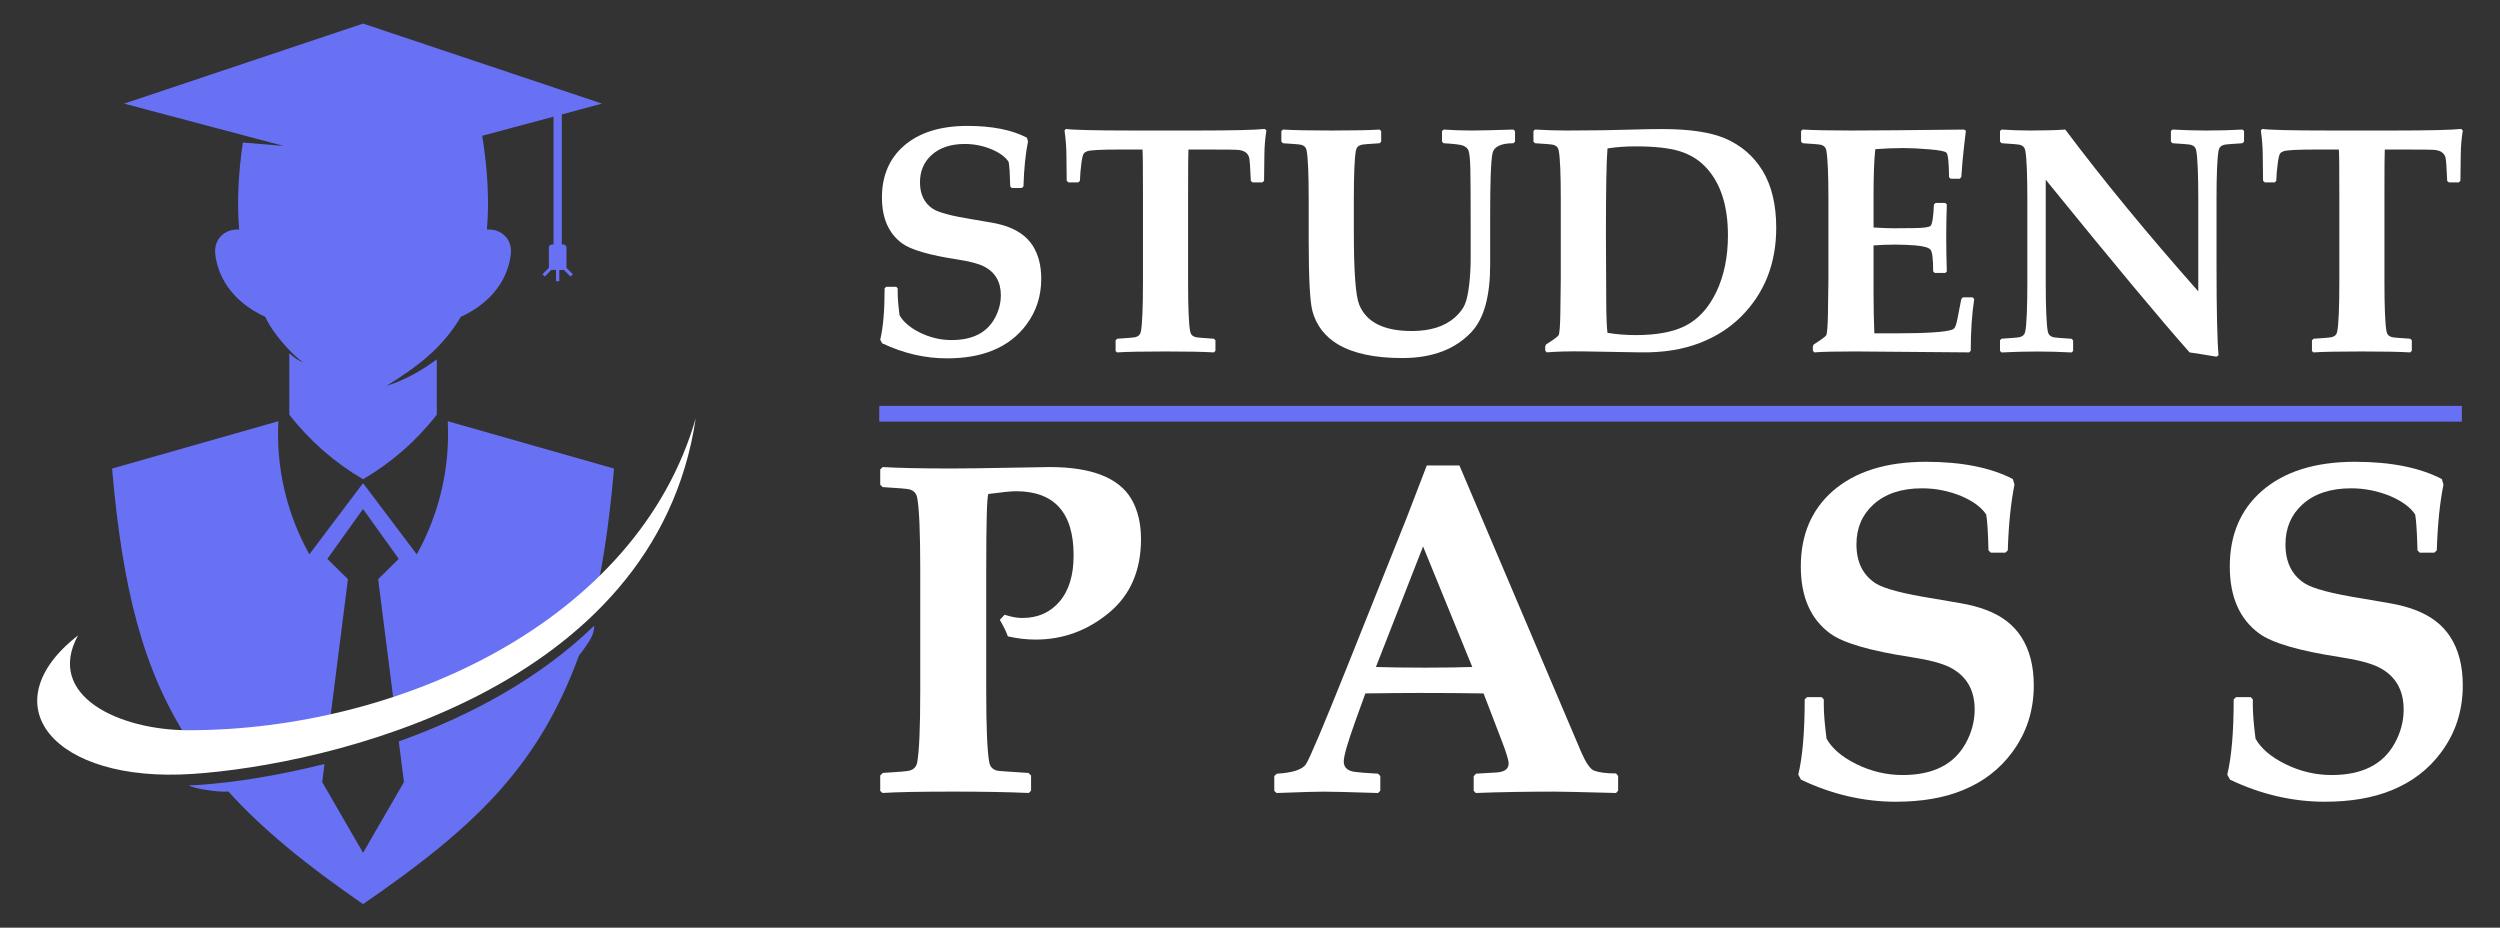
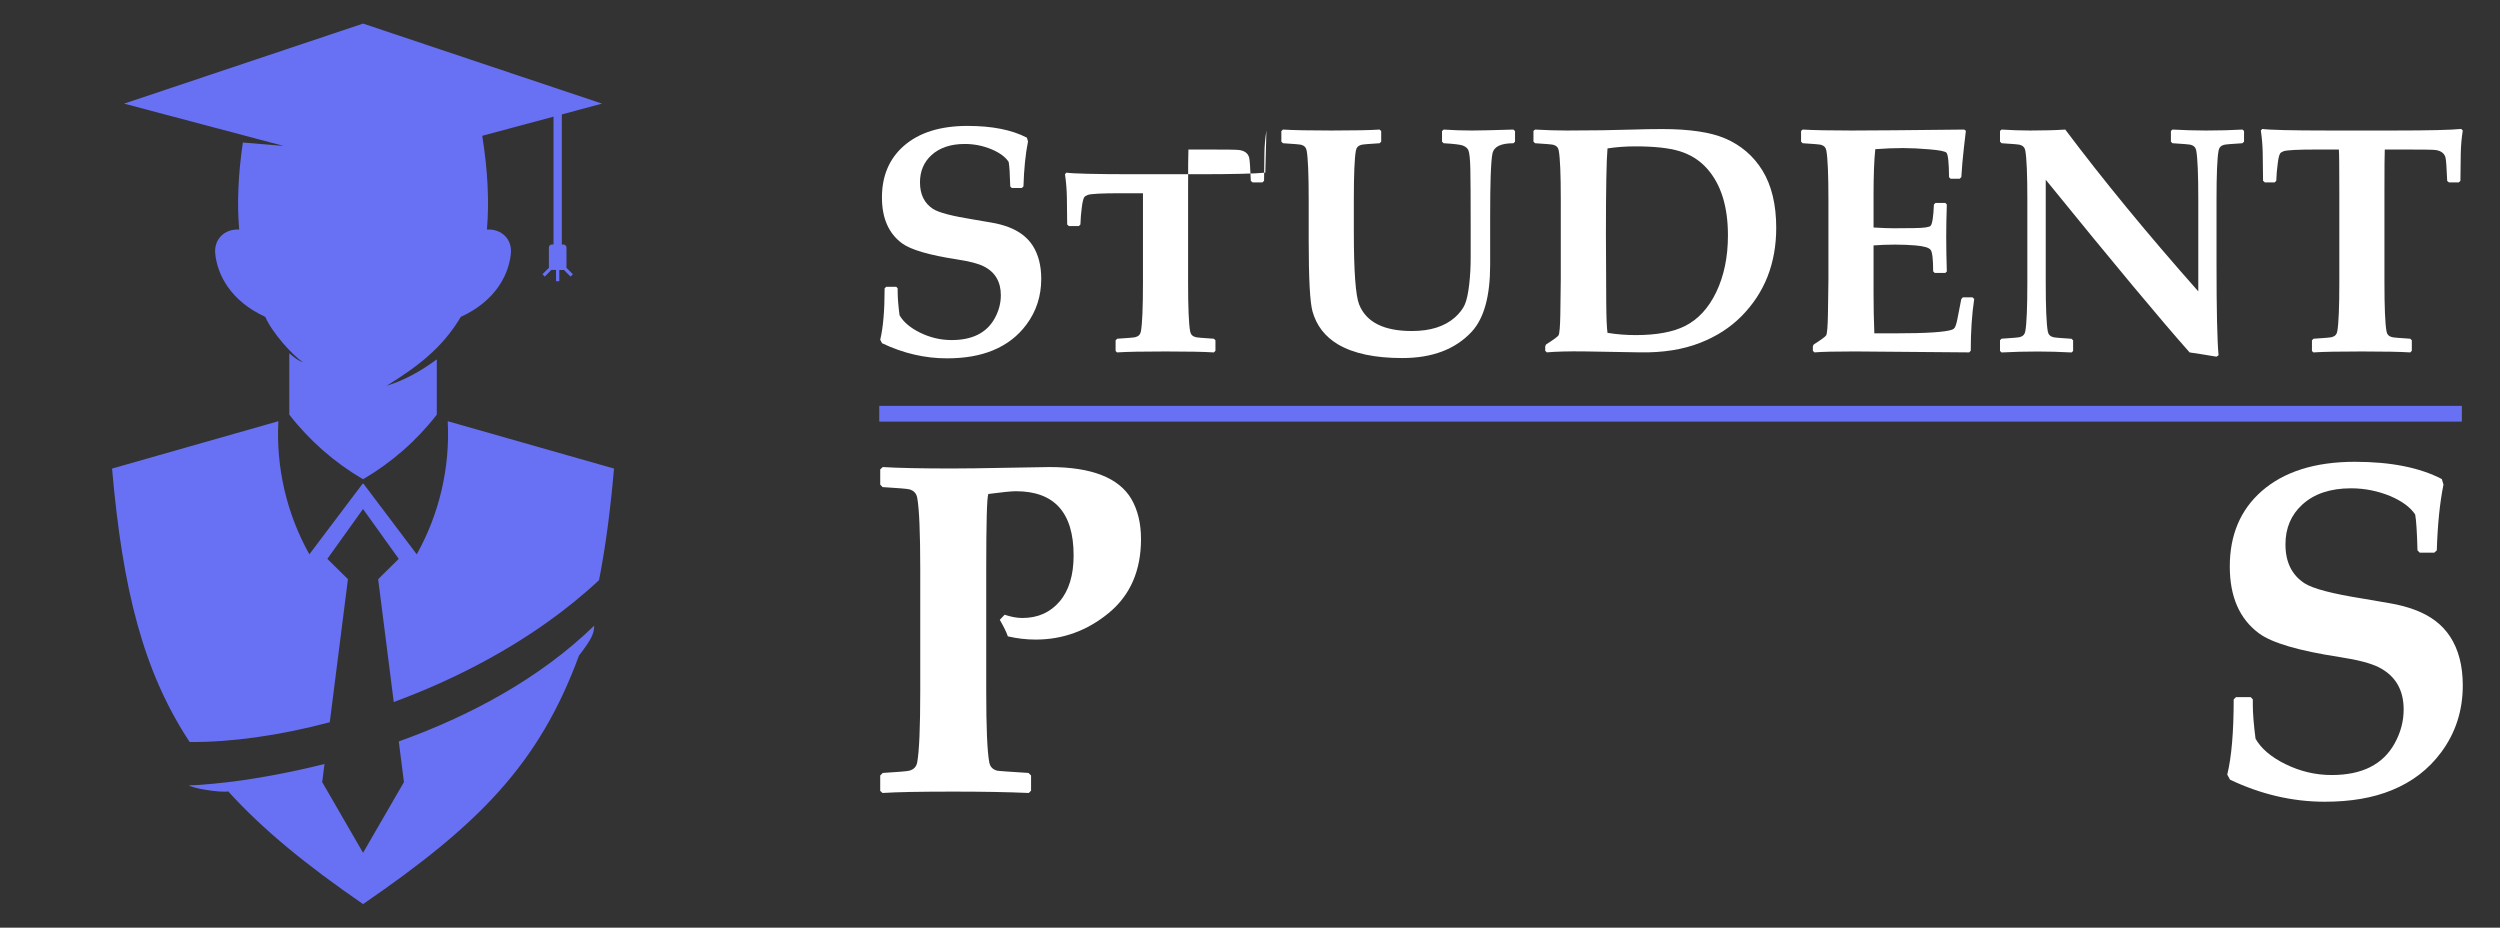
<svg xmlns="http://www.w3.org/2000/svg" version="1.1" id="Calque_1" x="0px" y="0px" width="159px" height="59px" viewBox="0 0 159 59" enable-background="new 0 0 159 59" xml:space="preserve">
  <rect x="0" y="0" width="159" height="59" fill="#333333" stroke="none" />
  <g>
    <g>
      <path fill-rule="evenodd" clip-rule="evenodd" fill="#6871F4" d="M19.675,35.253c-1.442-2.579-2.125-5.514-1.971-8.464    L7.127,29.801c0.668,7.652,1.972,12.898,4.934,17.389c2.595,0.026,5.683-0.398,8.912-1.255l1.156-9.099l-1.31-1.292l2.27-3.172    l2.271,3.172l-1.309,1.292l0.992,7.812c3.373-1.241,6.741-2.93,9.719-5.043l0,0c1.181-0.836,2.301-1.74,3.336-2.708    c0.42-2.125,0.725-4.47,0.954-7.096l-10.576-3.012c0.153,2.95-0.53,5.885-1.971,8.466l-3.391-4.495h-0.049L19.675,35.253    L19.675,35.253z M12.021,49.943c0.154,0.179,1.923,0.479,2.497,0.393c2.177,2.403,4.971,4.689,8.573,7.164    c7.308-5.019,11.176-8.856,13.733-15.807c0.785-1.018,0.961-1.384,0.968-1.901c-3.471,3.371-7.92,5.748-12.429,7.364l0.328,2.586    l-2.6,4.496l-2.599-4.496l0.146-1.153c-2.087,0.524-4.051,0.884-5.757,1.11C14.594,49.736,12.712,49.962,12.021,49.943    L12.021,49.943z M23.09,30.48c1.812-1.059,3.405-2.452,4.69-4.109v-3.515c-0.966,0.711-2.03,1.326-3.192,1.68    c1.898-1.183,3.506-2.342,4.719-4.383c2.212-1.016,3.044-2.675,3.183-4.007c0.097-0.924-0.578-1.597-1.521-1.548    c0.152-1.781,0.053-3.771-0.299-5.963l4.534-1.215v8.129h-0.105c-0.105,0-0.19,0.088-0.19,0.192v1.238    c0,0.018,0.001,0.03,0.005,0.048l-0.414,0.413l0.146,0.149l0.422-0.422c0.01,0,0.02,0.001,0.03,0.001h0.265v0.715h0.209V17.17    h0.266c0.009,0,0.019-0.001,0.029-0.001l0.419,0.422l0.148-0.149l-0.413-0.413c0.003-0.016,0.006-0.03,0.006-0.048v-1.238    c0-0.104-0.085-0.192-0.19-0.192h-0.105V7.276l2.556-0.686L23.09,1.5L7.892,6.591l10.149,2.691l-2.595-0.217    c-0.299,2.024-0.377,3.869-0.234,5.533c-0.944-0.049-1.618,0.624-1.522,1.548c0.139,1.332,0.971,2.991,3.183,4.007    c0.429,1,1.723,2.442,2.4,2.886c-0.322-0.099-0.615-0.348-0.874-0.572v3.904C19.686,28.028,21.277,29.422,23.09,30.48L23.09,30.48    z" />
-       <path fill-rule="evenodd" clip-rule="evenodd" fill="#FFFFFF" d="M4.963,40.408c-5.644,4.413-1.575,9.408,7.288,8.813    c8.409-0.56,29.421-5.233,31.997-22.615c-3.723,12.931-18.878,19.837-32.266,19.837C7.583,46.442,2.864,44.258,4.963,40.408    L4.963,40.408z" />
    </g>
    <g>
      <g>
        <g>
          <path fill="#FFFFFF" d="M66.223,17.73c0,1.101-0.314,2.069-0.94,2.91c-0.547,0.739-1.263,1.289-2.149,1.649      c-0.815,0.335-1.785,0.502-2.912,0.502c-1.401,0-2.773-0.32-4.121-0.961l-0.119-0.222c0.186-0.766,0.28-1.856,0.28-3.269      l0.099-0.1h0.641l0.09,0.1v0.229c0,0.375,0.04,0.867,0.119,1.48c0.241,0.426,0.671,0.793,1.291,1.101      c0.646,0.32,1.32,0.479,2.02,0.479c1.321,0,2.233-0.46,2.741-1.38c0.26-0.472,0.391-0.962,0.391-1.471      c0-0.851-0.357-1.464-1.071-1.829c-0.354-0.18-0.923-0.329-1.71-0.449c-1.781-0.273-2.951-0.616-3.51-1.029      c-0.847-0.628-1.271-1.599-1.271-2.912c0-1.365,0.46-2.456,1.38-3.27c0.974-0.855,2.327-1.28,4.06-1.28      c1.56,0,2.821,0.247,3.781,0.75l0.068,0.239c-0.159,0.793-0.256,1.747-0.289,2.862l-0.11,0.099h-0.63l-0.1-0.099      c-0.02-0.802-0.054-1.321-0.101-1.563c-0.207-0.313-0.566-0.578-1.08-0.798c-0.546-0.227-1.116-0.342-1.71-0.342      c-0.894,0-1.6,0.237-2.121,0.711c-0.486,0.446-0.729,1.022-0.729,1.729c0,0.767,0.276,1.332,0.829,1.691      c0.36,0.232,1.21,0.455,2.551,0.67c0.141,0.021,0.531,0.087,1.169,0.2c0.394,0.065,0.758,0.164,1.09,0.289      c0.674,0.257,1.18,0.642,1.521,1.161C66.038,16.178,66.223,16.884,66.223,17.73z" />
-           <path fill="#FFFFFF" d="M80.544,8.301c-0.08,0.493-0.124,1.002-0.129,1.53l-0.021,1.668l-0.1,0.1h-0.631l-0.11-0.089      c-0.033-0.853-0.069-1.354-0.11-1.501c-0.08-0.267-0.293-0.424-0.64-0.469c-0.133-0.021-0.76-0.03-1.88-0.03h-1.339      c-0.014,0.232-0.021,1.159-0.021,2.78v5.681c0,1.587,0.043,2.619,0.13,3.1c0.034,0.196,0.147,0.315,0.341,0.369      c0.099,0.028,0.489,0.06,1.169,0.103l0.1,0.1v0.669l-0.1,0.101c-0.66-0.041-1.687-0.06-3.08-0.06      c-1.427,0-2.455,0.019-3.081,0.06l-0.089-0.091v-0.679l0.101-0.1c0.68-0.043,1.07-0.074,1.169-0.103      c0.193-0.054,0.307-0.173,0.34-0.369c0.086-0.48,0.13-1.513,0.13-3.1V12.29c0-1.646-0.01-2.573-0.03-2.78h-1.43      c-1.193,0-1.89,0.036-2.09,0.11c-0.106,0.041-0.18,0.09-0.22,0.15c-0.061,0.106-0.11,0.319-0.15,0.638      c-0.047,0.355-0.077,0.719-0.089,1.091l-0.101,0.1h-0.63l-0.11-0.1l-0.019-1.711c-0.007-0.479-0.046-0.976-0.121-1.487      l0.09-0.101c0.393,0.063,1.827,0.101,4.301,0.101h4.051c2.28,0,3.714-0.037,4.3-0.101L80.544,8.301z" />
+           <path fill="#FFFFFF" d="M80.544,8.301c-0.08,0.493-0.124,1.002-0.129,1.53l-0.021,1.668l-0.1,0.1h-0.631l-0.11-0.089      c-0.033-0.853-0.069-1.354-0.11-1.501c-0.08-0.267-0.293-0.424-0.64-0.469c-0.133-0.021-0.76-0.03-1.88-0.03h-1.339      c-0.014,0.232-0.021,1.159-0.021,2.78v5.681c0,1.587,0.043,2.619,0.13,3.1c0.034,0.196,0.147,0.315,0.341,0.369      c0.099,0.028,0.489,0.06,1.169,0.103l0.1,0.1v0.669l-0.1,0.101c-0.66-0.041-1.687-0.06-3.08-0.06      c-1.427,0-2.455,0.019-3.081,0.06l-0.089-0.091v-0.679l0.101-0.1c0.68-0.043,1.07-0.074,1.169-0.103      c0.193-0.054,0.307-0.173,0.34-0.369c0.086-0.48,0.13-1.513,0.13-3.1V12.29h-1.43      c-1.193,0-1.89,0.036-2.09,0.11c-0.106,0.041-0.18,0.09-0.22,0.15c-0.061,0.106-0.11,0.319-0.15,0.638      c-0.047,0.355-0.077,0.719-0.089,1.091l-0.101,0.1h-0.63l-0.11-0.1l-0.019-1.711c-0.007-0.479-0.046-0.976-0.121-1.487      l0.09-0.101c0.393,0.063,1.827,0.101,4.301,0.101h4.051c2.28,0,3.714-0.037,4.3-0.101L80.544,8.301z" />
          <path fill="#FFFFFF" d="M96.356,9.01l-0.101,0.1c-0.787,0-1.231,0.211-1.33,0.629c-0.053,0.234-0.094,0.741-0.12,1.521      c-0.02,0.58-0.031,1.416-0.031,2.511v3.08c0,1.98-0.389,3.394-1.169,4.242c-1.034,1.118-2.508,1.679-4.42,1.679      c-1.747,0-3.111-0.291-4.092-0.871c-0.825-0.493-1.366-1.193-1.619-2.101c-0.161-0.578-0.241-2.094-0.241-4.539V12.68      c0-1.586-0.043-2.62-0.129-3.101c-0.034-0.191-0.146-0.315-0.34-0.369c-0.101-0.025-0.491-0.061-1.171-0.101l-0.099-0.1V8.339      l0.099-0.099c0.641,0.039,1.667,0.061,3.081,0.061c1.439,0,2.464-0.021,3.07-0.061l0.1,0.099V9.01l-0.1,0.1      c-0.681,0.04-1.069,0.075-1.171,0.101c-0.193,0.054-0.306,0.178-0.339,0.369c-0.087,0.48-0.13,1.515-0.13,3.101v2.061      c0,2.521,0.113,4.065,0.34,4.63c0.453,1.121,1.57,1.681,3.351,1.681c1.167,0,2.077-0.286,2.73-0.859      c0.306-0.275,0.52-0.553,0.64-0.832s0.213-0.713,0.28-1.3c0.061-0.546,0.09-1.099,0.09-1.657V14.32      c0-1.747-0.007-2.941-0.021-3.579c-0.014-0.603-0.053-0.991-0.12-1.173c-0.053-0.132-0.17-0.236-0.35-0.309      c-0.154-0.061-0.564-0.11-1.23-0.15l-0.101-0.1V8.339l0.101-0.099c0.579,0.039,1.177,0.061,1.791,0.061      c0.459,0,1.343-0.021,2.65-0.061l0.101,0.099V9.01z" />
          <path fill="#FFFFFF" d="M112.968,14.489c0,2.26-0.737,4.135-2.21,5.623c-0.72,0.724-1.594,1.288-2.62,1.688      c-1.1,0.434-2.384,0.638-3.851,0.61l-3.53-0.06c-0.96-0.013-1.754,0.007-2.38,0.06l-0.101-0.101v-0.279l0.051-0.12      c0.492-0.313,0.76-0.511,0.799-0.588c0.061-0.121,0.098-0.564,0.111-1.332l0.029-2.24V12.68c0-1.586-0.042-2.62-0.129-3.101      c-0.034-0.191-0.147-0.315-0.34-0.369c-0.1-0.025-0.491-0.061-1.17-0.101l-0.099-0.1V8.329l0.099-0.089      c0.706,0.039,1.381,0.061,2.02,0.061c1.553,0,2.955-0.021,4.202-0.061c0.62-0.021,1.243-0.032,1.869-0.032      c1.734,0,3.064,0.199,3.991,0.592c1.014,0.434,1.806,1.112,2.381,2.04C112.674,11.793,112.968,13.01,112.968,14.489z       M109.897,14.972c0-1.85-0.447-3.269-1.34-4.262c-0.467-0.521-1.05-0.887-1.75-1.099c-0.667-0.202-1.597-0.302-2.79-0.302      c-0.621,0-1.214,0.042-1.78,0.131c-0.066,0.745-0.1,2.552-0.1,5.42l0.02,4.371c0.007,0.973,0.033,1.618,0.08,1.938      c0.587,0.097,1.187,0.143,1.801,0.143c1.326,0,2.373-0.196,3.14-0.583c0.827-0.42,1.483-1.133,1.97-2.139      C109.647,17.551,109.897,16.347,109.897,14.972z" />
          <path fill="#FFFFFF" d="M125.56,19.011c-0.147,0.974-0.22,2.074-0.22,3.3l-0.102,0.101l-7.271-0.06      c-1.213,0-2.07,0.019-2.57,0.06l-0.099-0.101v-0.279l0.05-0.12c0.493-0.313,0.759-0.511,0.8-0.588      c0.06-0.129,0.095-0.572,0.109-1.332l0.031-2.24V12.68c0-1.586-0.045-2.62-0.131-3.101c-0.033-0.191-0.146-0.315-0.339-0.369      c-0.101-0.025-0.49-0.061-1.169-0.101l-0.101-0.1V8.329l0.101-0.089c0.672,0.039,1.713,0.061,3.119,0.061      c1.254,0,3.637-0.021,7.152-0.061l0.11,0.078l-0.13,1.111c-0.04,0.354-0.07,0.653-0.091,0.9l-0.069,0.93l-0.101,0.109h-0.58      l-0.1-0.101c-0.007-0.906-0.06-1.425-0.16-1.548c-0.073-0.096-0.432-0.166-1.076-0.22c-0.643-0.056-1.208-0.082-1.695-0.082      c-0.58,0-1.167,0.025-1.76,0.071c-0.074,0.698-0.11,1.669-0.11,2.909v2.072c0.526,0.032,0.954,0.049,1.281,0.049l1.31-0.011      c0.612-0.006,0.96-0.057,1.04-0.148c0.106-0.121,0.176-0.571,0.209-1.352l0.101-0.102h0.62l0.099,0.102      c-0.026,0.746-0.038,1.429-0.038,2.051c0,0.673,0.012,1.409,0.038,2.21l-0.099,0.091h-0.67l-0.1-0.101      c0-0.767-0.053-1.223-0.16-1.366c-0.106-0.143-0.43-0.237-0.971-0.284c-0.406-0.032-0.839-0.051-1.3-0.051      c-0.487,0-0.941,0.019-1.36,0.051v3.051c0,0.872,0.017,1.72,0.05,2.541h1.359c1.948,0,3.14-0.078,3.581-0.23      c0.073-0.029,0.126-0.064,0.159-0.11c0.067-0.094,0.131-0.294,0.19-0.602l0.241-1.238l0.1-0.11h0.61L125.56,19.011z" />
          <path fill="#FFFFFF" d="M142.721,9.01l-0.109,0.1c-0.68,0.04-1.07,0.075-1.17,0.101c-0.194,0.054-0.308,0.178-0.341,0.369      c-0.087,0.48-0.13,1.515-0.13,3.101v4.062c0,2.994,0.043,4.943,0.13,5.849l-0.13,0.093c-0.754-0.127-1.324-0.218-1.71-0.271      c-1.786-2.007-4.837-5.668-9.152-10.982v6.542c0,1.587,0.044,2.619,0.13,3.1c0.034,0.196,0.147,0.315,0.341,0.369      c0.1,0.028,0.49,0.06,1.17,0.103l0.1,0.1v0.679l-0.1,0.091c-0.768-0.041-1.481-0.06-2.141-0.06c-0.767,0-1.537,0.019-2.311,0.06      L127.2,22.32v-0.679l0.099-0.1c0.68-0.043,1.071-0.074,1.17-0.103c0.193-0.054,0.306-0.173,0.341-0.369      c0.086-0.48,0.129-1.513,0.129-3.1V12.68c0-1.586-0.043-2.62-0.129-3.101c-0.035-0.191-0.148-0.315-0.341-0.369      c-0.099-0.025-0.49-0.061-1.17-0.101l-0.099-0.1V8.329l0.099-0.089c0.634,0.039,1.237,0.061,1.811,0.061      c0.901,0,1.646-0.021,2.241-0.061c2.4,3.199,5.22,6.632,8.46,10.291V12.68c0-1.586-0.043-2.62-0.129-3.101      c-0.035-0.191-0.148-0.315-0.34-0.369c-0.102-0.025-0.492-0.061-1.172-0.101l-0.1-0.1V8.329l0.1-0.089      c0.748,0.039,1.457,0.061,2.131,0.061c0.859,0,1.634-0.021,2.321-0.061l0.099,0.089V9.01z" />
          <path fill="#FFFFFF" d="M156.633,8.301c-0.08,0.493-0.123,1.002-0.13,1.53l-0.02,1.668l-0.101,0.1h-0.63l-0.11-0.089      c-0.033-0.853-0.07-1.354-0.11-1.501c-0.079-0.267-0.292-0.424-0.64-0.469c-0.133-0.021-0.76-0.03-1.881-0.03h-1.339      c-0.015,0.232-0.021,1.159-0.021,2.78v5.681c0,1.587,0.044,2.619,0.131,3.1c0.032,0.196,0.146,0.315,0.339,0.369      c0.1,0.028,0.491,0.06,1.17,0.103l0.101,0.1v0.669l-0.101,0.101c-0.659-0.041-1.687-0.06-3.08-0.06      c-1.427,0-2.454,0.019-3.079,0.06l-0.092-0.091v-0.679l0.101-0.1c0.681-0.043,1.069-0.074,1.171-0.103      c0.193-0.054,0.307-0.173,0.34-0.369c0.086-0.48,0.129-1.513,0.129-3.1V12.29c0-1.646-0.009-2.573-0.029-2.78h-1.43      c-1.194,0-1.891,0.036-2.092,0.11c-0.105,0.041-0.179,0.09-0.219,0.15c-0.061,0.106-0.111,0.319-0.148,0.638      c-0.049,0.355-0.08,0.719-0.092,1.091l-0.1,0.1h-0.629l-0.111-0.1l-0.021-1.711c-0.006-0.479-0.045-0.976-0.119-1.487      l0.09-0.101c0.394,0.063,1.828,0.101,4.301,0.101h4.051c2.28,0,3.714-0.037,4.301-0.101L156.633,8.301z" />
        </g>
      </g>
      <g>
        <path fill="#FFFFFF" d="M72.568,34.285c0,2.01-0.685,3.576-2.055,4.703c-1.371,1.126-2.918,1.689-4.644,1.689     c-0.585,0-1.175-0.067-1.77-0.205c-0.088-0.263-0.258-0.612-0.512-1.052l0.307-0.323c0.409,0.137,0.785,0.207,1.126,0.207     c0.985,0,1.774-0.35,2.369-1.048c0.595-0.695,0.893-1.674,0.893-2.932c0-2.723-1.224-4.082-3.671-4.082     c-0.293,0-0.877,0.058-1.755,0.176c-0.088,0.235-0.132,1.828-0.132,4.783v7.737c0,2.323,0.063,3.833,0.191,4.535     c0.048,0.284,0.214,0.463,0.496,0.54c0.088,0.021,0.756,0.069,2.004,0.146l0.161,0.164v0.964l-0.145,0.146     c-1.337-0.059-2.936-0.087-4.799-0.087c-2.096,0-3.598,0.028-4.504,0.087l-0.146-0.131v-0.979l0.161-0.164     c0.984-0.057,1.551-0.107,1.697-0.146c0.283-0.077,0.448-0.256,0.497-0.54c0.126-0.702,0.191-2.212,0.191-4.535v-7.737     c0-2.32-0.064-3.832-0.191-4.534c-0.049-0.282-0.214-0.463-0.497-0.544c-0.146-0.036-0.718-0.085-1.711-0.144l-0.146-0.16v-0.965     l0.161-0.149c0.955,0.06,2.423,0.091,4.403,0.091c0.818,0,1.999-0.016,3.54-0.046c1.541-0.029,2.428-0.045,2.662-0.045     c2.673,0,4.408,0.679,5.208,2.033C72.363,32.442,72.568,33.291,72.568,34.285z" />
-         <path fill="#FFFFFF" d="M102.911,50.288l-0.132,0.146c-2.165-0.059-3.471-0.087-3.919-0.087c-1.794,0-3.462,0.028-5.002,0.087     l-0.132-0.146v-0.92l0.146-0.162l1.273-0.074c0.536-0.028,0.804-0.219,0.804-0.571c0-0.203-0.137-0.66-0.41-1.374l-1.184-3.086     c-1.346-0.021-2.721-0.029-4.125-0.029c-0.761,0-1.892,0.009-3.393,0.029l-0.644,1.783c-0.488,1.357-0.731,2.204-0.731,2.545     c0,0.373,0.229,0.592,0.687,0.661c0.254,0.037,0.751,0.075,1.492,0.116l0.146,0.146v0.937l-0.146,0.146     c-1.804-0.059-2.964-0.087-3.48-0.087c-0.4,0-1.39,0.028-2.97,0.087l-0.146-0.131v-0.951l0.161-0.146     c1.004-0.059,1.621-0.26,1.85-0.601c0.229-0.342,1.089-2.375,2.582-6.1l3.817-9.551c0.283-0.742,0.712-1.856,1.288-3.35h2.077     l7.751,18.241c0.303,0.69,0.576,1.082,0.82,1.168c0.322,0.117,0.786,0.177,1.39,0.177l0.132,0.16V50.288z M93.637,42.42     l-3.13-7.667l-2.999,7.667c0.8,0.027,1.838,0.043,3.116,0.043C91.862,42.463,92.867,42.447,93.637,42.42z" />
-         <path fill="#FFFFFF" d="M129.348,43.589c0,1.609-0.459,3.026-1.375,4.258c-0.799,1.082-1.848,1.884-3.146,2.411     c-1.189,0.489-2.608,0.732-4.257,0.732c-2.047,0-4.056-0.468-6.026-1.403l-0.174-0.321c0.272-1.124,0.409-2.717,0.409-4.785     l0.146-0.145h0.937l0.131,0.145v0.336c0,0.547,0.059,1.27,0.177,2.165c0.35,0.624,0.979,1.16,1.886,1.611     c0.946,0.466,1.931,0.699,2.955,0.699c1.931,0,3.266-0.672,4.007-2.018c0.381-0.691,0.571-1.407,0.571-2.15     c0-1.248-0.521-2.139-1.564-2.677c-0.517-0.263-1.351-0.482-2.502-0.658c-2.604-0.398-4.315-0.901-5.134-1.507     c-1.239-0.915-1.857-2.333-1.857-4.255c0-2,0.672-3.596,2.018-4.784c1.424-1.248,3.404-1.873,5.94-1.873     c2.281,0,4.125,0.368,5.528,1.098l0.103,0.353c-0.234,1.16-0.375,2.554-0.425,4.182l-0.161,0.147h-0.92l-0.147-0.147     c-0.029-1.169-0.078-1.93-0.146-2.282c-0.302-0.457-0.83-0.848-1.58-1.169c-0.8-0.33-1.634-0.496-2.502-0.496     c-1.306,0-2.339,0.344-3.101,1.038c-0.712,0.654-1.068,1.495-1.068,2.527c0,1.125,0.405,1.948,1.214,2.475     c0.527,0.341,1.77,0.668,3.73,0.978c0.205,0.032,0.775,0.129,1.71,0.295c0.576,0.098,1.107,0.239,1.595,0.424     c0.984,0.369,1.726,0.936,2.222,1.696C129.08,41.316,129.348,42.35,129.348,43.589z" />
        <path fill="#FFFFFF" d="M156.633,43.589c0,1.609-0.459,3.026-1.375,4.258c-0.8,1.082-1.848,1.884-3.146,2.411     c-1.189,0.489-2.608,0.732-4.256,0.732c-2.048,0-4.058-0.468-6.026-1.403l-0.176-0.321c0.273-1.124,0.409-2.717,0.409-4.785     l0.147-0.145h0.936l0.133,0.145v0.336c0,0.547,0.057,1.27,0.174,2.165c0.352,0.624,0.98,1.16,1.888,1.611     c0.946,0.466,1.931,0.699,2.954,0.699c1.932,0,3.268-0.672,4.008-2.018c0.381-0.691,0.57-1.407,0.57-2.15     c0-1.248-0.521-2.139-1.564-2.677c-0.517-0.263-1.352-0.482-2.502-0.658c-2.604-0.398-4.314-0.901-5.133-1.507     c-1.24-0.915-1.859-2.333-1.859-4.255c0-2,0.673-3.596,2.02-4.784c1.424-1.248,3.404-1.873,5.938-1.873     c2.282,0,4.125,0.368,5.528,1.098l0.104,0.353c-0.234,1.16-0.375,2.554-0.424,4.182l-0.162,0.147h-0.921l-0.146-0.147     c-0.029-1.169-0.08-1.93-0.146-2.282c-0.303-0.457-0.83-0.848-1.58-1.169c-0.799-0.33-1.635-0.496-2.502-0.496     c-1.307,0-2.34,0.344-3.101,1.038c-0.712,0.654-1.067,1.495-1.067,2.527c0,1.125,0.404,1.948,1.213,2.475     c0.527,0.341,1.771,0.668,3.73,0.978c0.205,0.032,0.775,0.129,1.711,0.295c0.576,0.098,1.107,0.239,1.596,0.424     c0.984,0.369,1.726,0.936,2.223,1.696C156.366,41.316,156.633,42.35,156.633,43.589z" />
      </g>
      <line fill="none" stroke="#6871F4" stroke-miterlimit="10" x1="55.921" y1="26.314" x2="156.574" y2="26.314" />
    </g>
  </g>
</svg>